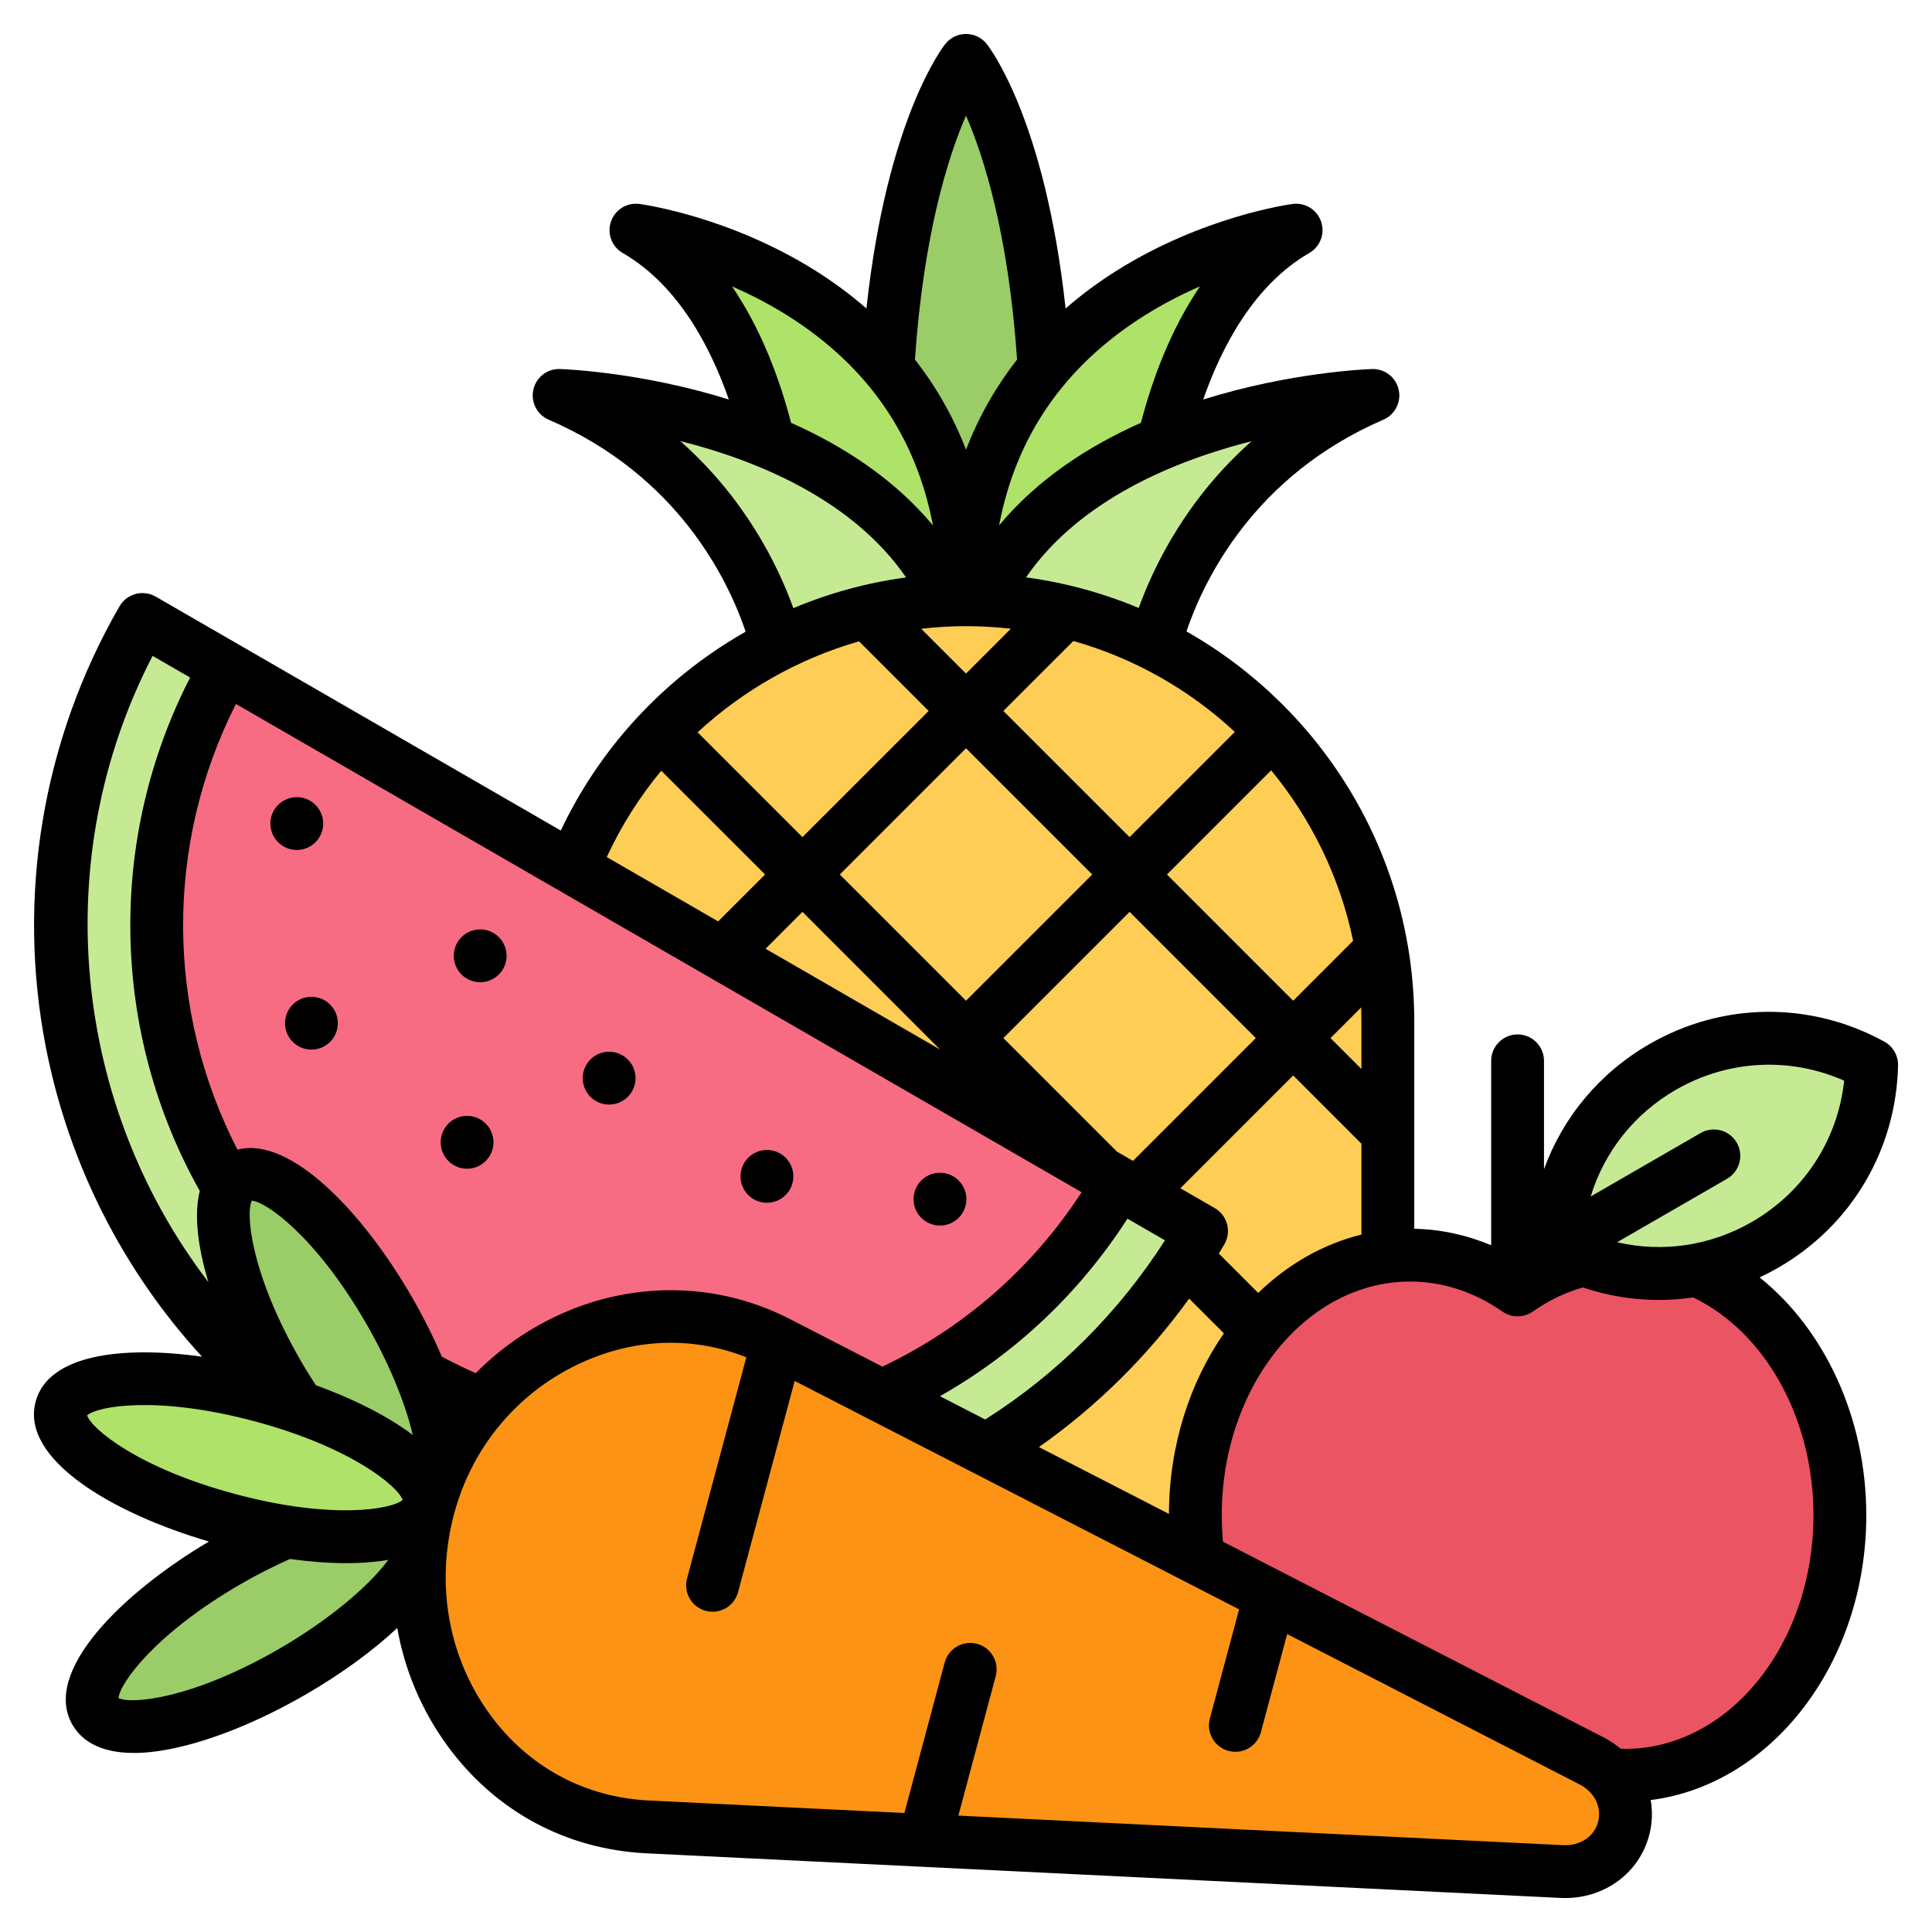
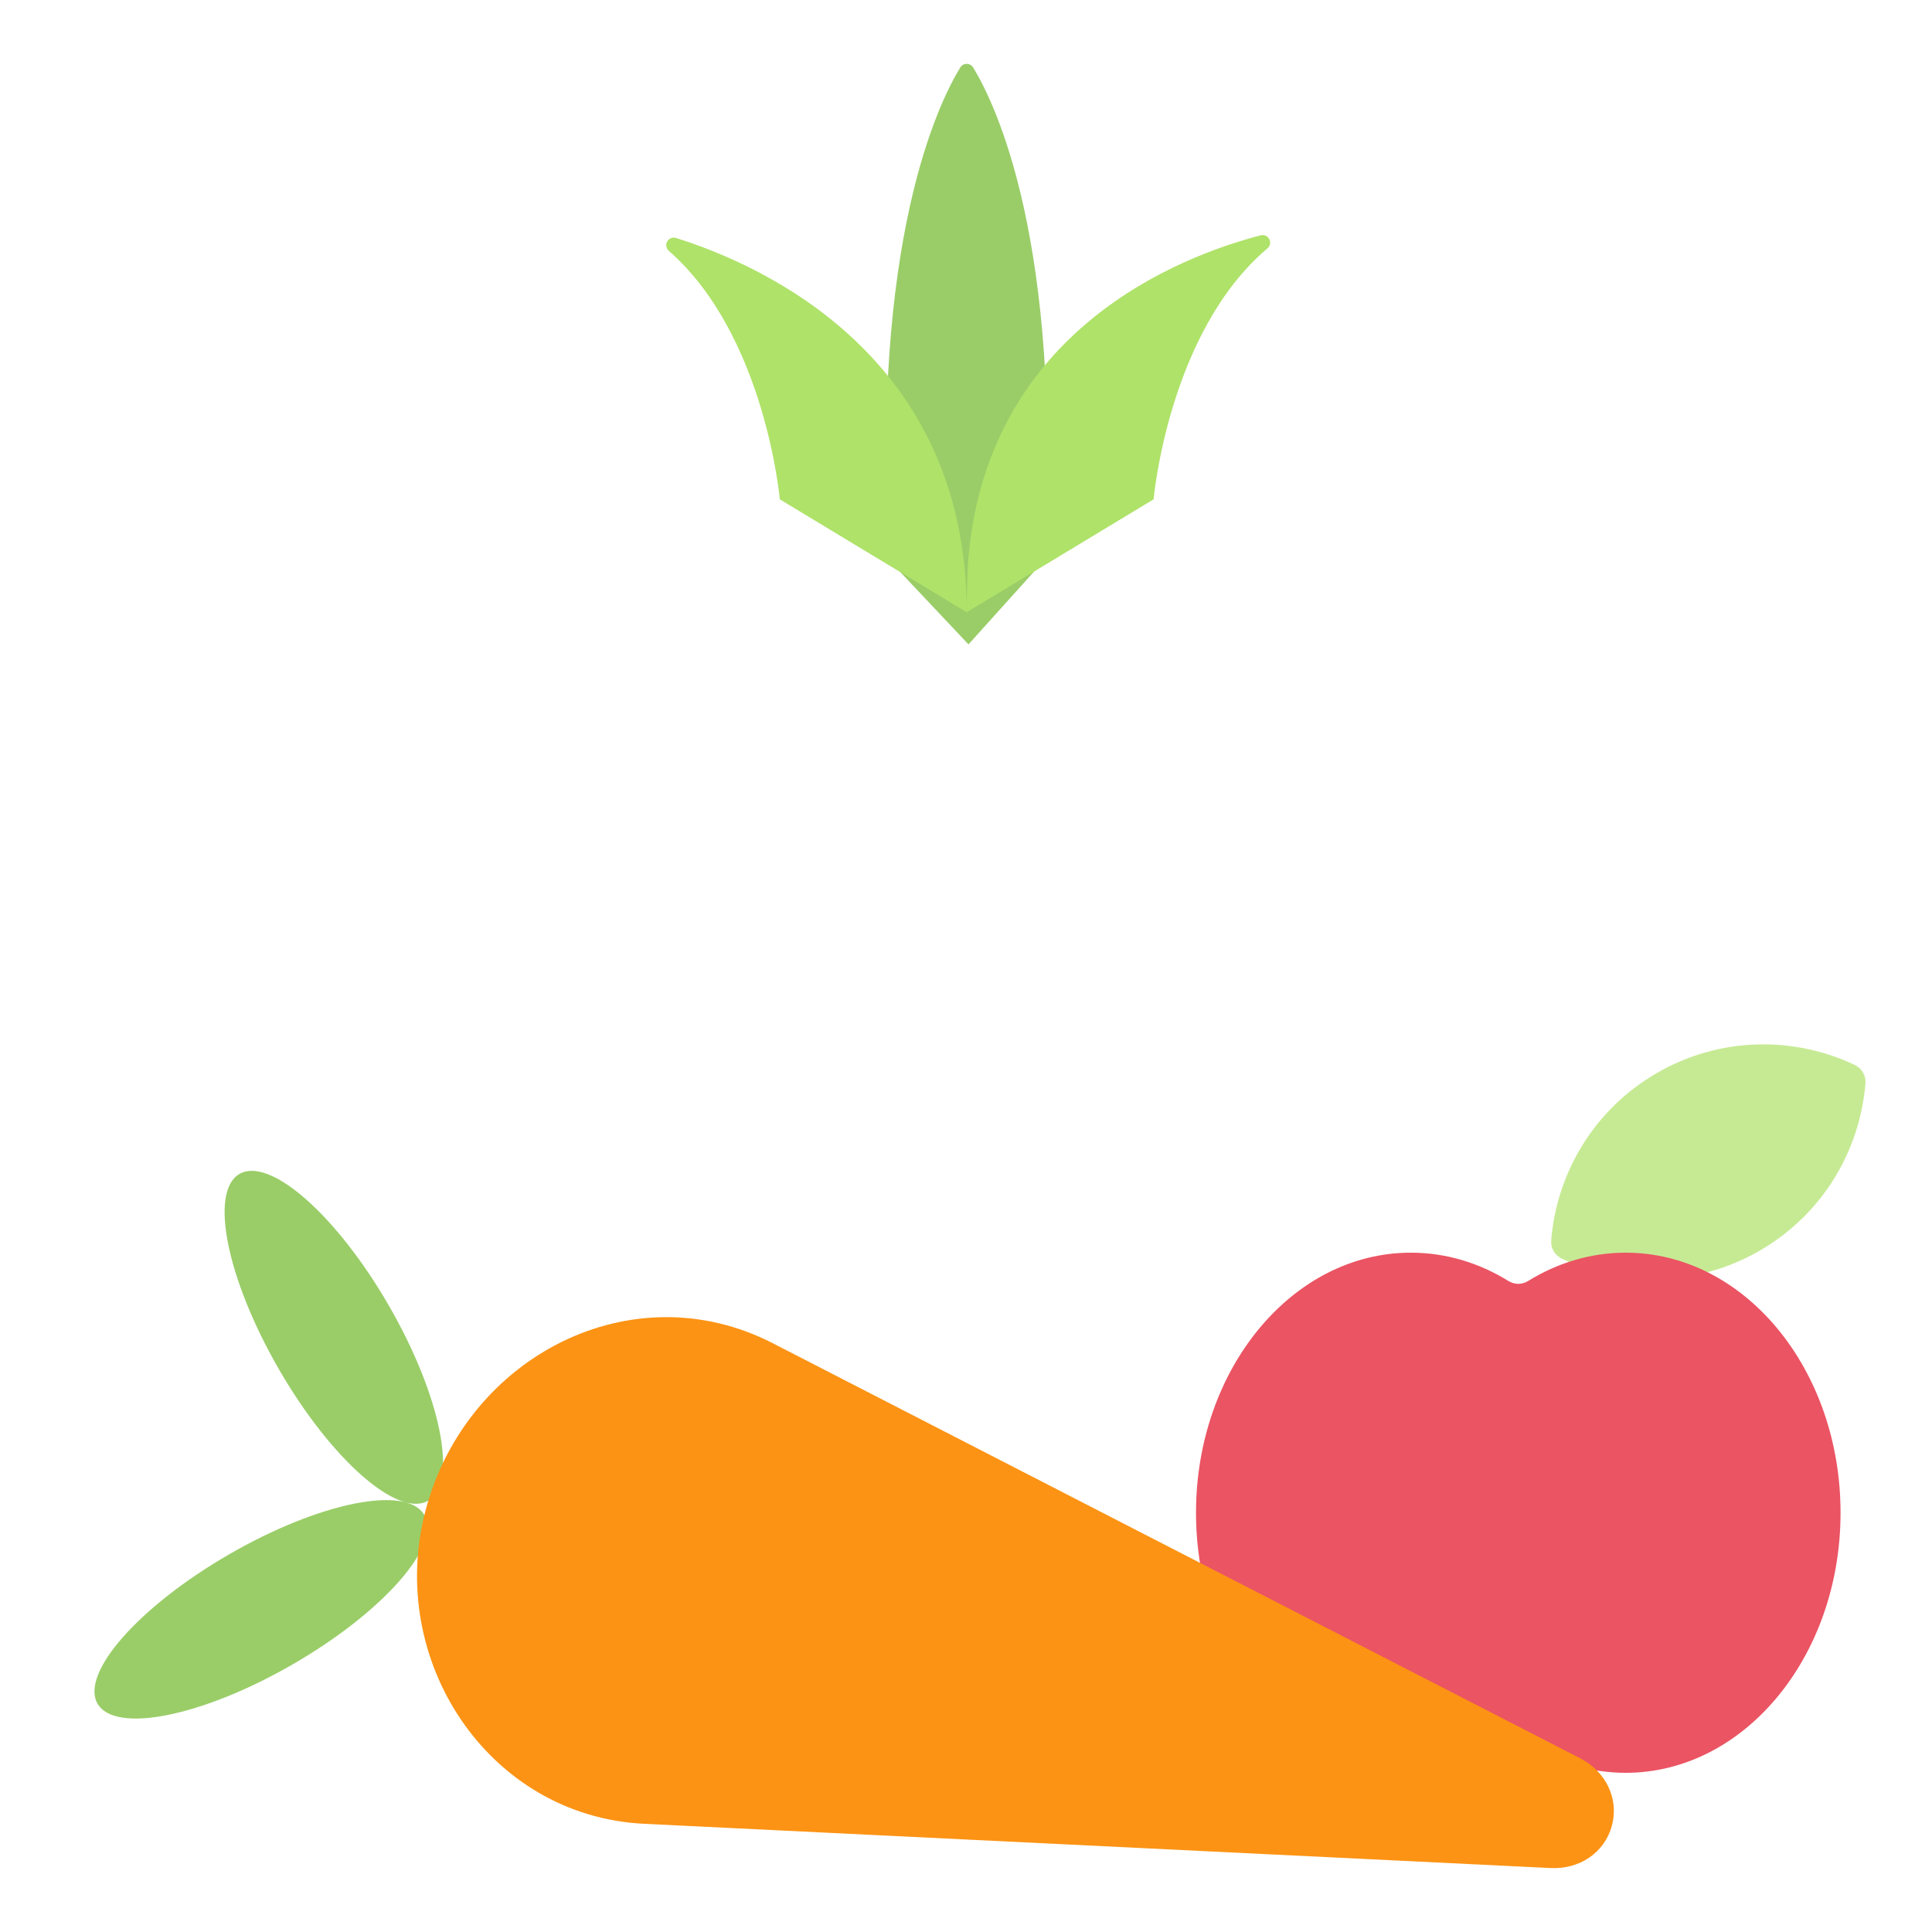
<svg xmlns="http://www.w3.org/2000/svg" id="Layer_1" viewBox="0 0 512 512">
  <g clip-rule="evenodd" fill-rule="evenodd">
    <g>
      <g>
        <path d="m235.616 148.455c-4.878-84.642 13.125-121.216 18.865-130.574.374-.61.989-.954 1.705-.954.715 0 1.33.344 1.704.954 5.741 9.358 23.743 45.932 18.865 130.574l-20.094 22.314z" fill="#9acd68" />
        <path d="m206.657 132.328s-3.822-43.435-29.407-65.848c-.719-.63-.895-1.651-.426-2.485.468-.832 1.428-1.213 2.339-.928 23.212 7.283 77.022 31.47 77.022 99.181l49.529-29.92s3.897-44.297 30.171-66.506c.722-.61.921-1.611.484-2.449-.435-.836-1.364-1.25-2.276-1.013-21.489 5.598-72.128 25.108-77.452 85.385-.299 3.385-.455 10.856-.455 14.503z" fill="#afe269" />
-         <path d="m305.716 172.468s7.665-40.788 48.757-63.634c.846-.47 1.231-1.451.93-2.37-.301-.917-1.187-1.48-2.145-1.362-24.708 3.062-84.363 15.591-97.071 65.65l-49.529 1.716s-7.665-40.788-48.757-63.634c-.846-.47-1.231-1.451-.93-2.37.301-.917 1.187-1.48 2.145-1.362 24.708 3.062 84.363 15.591 97.071 65.65z" fill="#c6ea94" />
-         <path d="m256.186 158.291c61.488 0 111.796 50.308 111.796 111.795v68.602c0 61.487-50.308 111.795-111.795 111.795-61.488 0-111.795-50.308-111.795-111.795v-68.602c-.001-61.487 50.307-111.795 111.794-111.795z" fill="#fdcd56" />
      </g>
      <g>
        <path d="m411.085 328.645c1.464-17.836 11.367-34.683 28.038-44.308s36.213-9.777 52.391-2.128c1.919.908 3.02 2.813 2.846 4.93-1.464 17.836-11.367 34.683-28.038 44.308s-36.213 9.777-52.391 2.128c-1.919-.908-3.019-2.814-2.846-4.93z" fill="#c6ea94" />
        <path d="m373.892 331.972c9.304 0 18.086 2.703 25.841 7.493 1.651 1.02 3.604 1.02 5.255 0 7.755-4.79 16.537-7.493 25.84-7.493 31.445 0 56.936 30.857 56.936 68.921s-25.491 68.921-56.936 68.921c-9.303 0-18.086-2.702-25.84-7.492-1.651-1.02-3.604-1.02-5.255 0-7.755 4.79-16.537 7.492-25.841 7.492-31.445 0-56.936-30.857-56.936-68.921s25.491-68.921 56.936-68.921z" fill="#eb5463" />
      </g>
      <g>
-         <path d="m32.899 172.908c-37.519 75.951-10.069 169.014 64.341 211.974 74.41 42.961 168.729 20.203 215.745-50.266 1.592-2.385 2.07-5.031 1.419-7.824-.652-2.792-2.255-4.953-4.738-6.387l-262.8-151.727c-2.483-1.433-5.156-1.742-7.9-.91-2.745.831-4.798 2.569-6.067 5.14z" fill="#c6ea94" />
-         <path d="m296.562 312.84c-37.724 65.34-121.255 87.722-186.596 49.998-65.34-37.724-87.722-121.255-49.998-186.596z" fill="#f76c82" />
+         <path d="m296.562 312.84z" fill="#f76c82" />
      </g>
      <g>
        <path d="m63.469 311.103c-8.053 4.65-3.389 27.804 10.418 51.718s31.527 39.53 39.58 34.881 3.389-27.804-10.418-51.718c-13.806-23.914-31.527-39.531-39.58-34.881zm-37.617 140.386c-4.649-8.053 10.968-25.774 34.881-39.581 23.914-13.807 47.068-18.471 51.718-10.418s-10.967 25.774-34.881 39.581c-23.913 13.806-47.068 18.471-51.718 10.418z" fill="#9acd68" />
-         <path d="m14.708 374.037c2.57-8.982 27.741-10.47 56.221-3.323s49.484 20.222 46.914 29.204-27.741 10.47-56.221 3.323-49.484-20.222-46.914-29.204z" fill="#afe269" />
        <path d="m418.765 465.964-213.956-109.985c-37.396-19.224-81.118 3.563-91.963 44.04-10.694 39.911 16.572 81.292 57.841 83.306l240.284 11.728c7.508.366 14.253-3.986 16.199-11.248s-1.719-14.403-8.405-17.841z" fill="#fc9314" />
      </g>
    </g>
-     <path d="m168.424 285.72c0 3.86-3.129 7-6.997 7-3.873 0-7.002-3.14-7.002-7 0-3.871 3.129-6.999 7.002-6.999 3.868 0 6.997 3.128 6.997 6.999zm73.679 32.069c0-3.869 3.134-7 7.002-7 3.858 0 7.001 3.131 7.001 7 0 3.86-3.143 7.001-7.001 7.001-3.868.001-7.002-3.141-7.002-7.001zm-31.856-6.04c0 3.871-3.134 7.001-7.002 7.001-3.863 0-7.002-3.13-7.002-7.001 0-3.86 3.139-7 7.002-7 3.868.001 7.002 3.14 7.002 7zm-75.995-58.449c0 3.86-3.139 6.999-6.997 6.999-3.873 0-7.002-3.139-7.002-6.999 0-3.869 3.129-7 7.002-7 3.859 0 6.997 3.131 6.997 7zm-55.6-28.05c-3.868 0-6.997-3.13-6.997-7.001 0-3.86 3.129-6.999 6.997-6.999 3.863 0 7.002 3.139 7.002 6.999 0 3.871-3.139 7.001-7.002 7.001zm10.875 45.91c0 3.869-3.134 7-7.002 7-3.858 0-6.997-3.13-6.997-7 0-3.871 3.139-7.001 6.997-7.001 3.868.001 7.002 3.131 7.002 7.001zm41.248 31.561c0 3.869-3.129 7-7.002 7-3.868 0-6.997-3.131-6.997-7 0-3.86 3.129-7.001 6.997-7.001 3.873-.001 7.002 3.141 7.002 7.001zm299.869 160.748c-.381 0-.748-.02-1.129-.029-1.369-1.14-2.87-2.16-4.532-3.011l-100.882-51.86c-.207-2.329-.325-4.68-.325-7.029 0-34.141 22.398-61.92 49.926-61.92 8.573 0 17.02 2.75 24.464 7.959 2.409 1.691 5.619 1.691 8.028 0 4.179-2.93 8.63-5.07 13.279-6.389 6.55 2.209 13.331 3.31 20.112 3.31 3.049 0 6.098-.231 9.129-.671 19.142 9.24 31.871 32.13 31.871 57.711-.001 34.15-22.4 61.929-49.941 61.929zm-7.139 19.361c1.04-3.91-.931-7.9-4.922-9.95l-77.472-39.83-6.969 26.009c-.838 3.13-3.67 5.191-6.757 5.191-.602 0-1.21-.081-1.821-.241-3.731-1-5.948-4.84-4.941-8.569l7.75-28.94-117.779-60.54-15.001 55.979c-.838 3.13-3.661 5.19-6.757 5.19-.602 0-1.2-.081-1.812-.24-3.741-1-5.952-4.84-4.95-8.569l15.712-58.63c-13.834-5.47-28.925-5.11-43.074 1.16-16.996 7.529-29.518 22.219-34.364 40.309-5.002 18.67-1.543 38.05 9.496 53.191 10.121 13.88 25.099 21.98 42.18 22.809l67.642 3.31 10.686-39.89c1.002-3.729 4.842-5.941 8.573-4.95 3.736 1 5.948 4.84 4.95 8.58l-9.9 36.949 160.298 7.83c4.47.202 8.183-2.258 9.232-6.158zm-349.61-45.82c-23.081 13.321-39.159 14.679-42.481 12.999.221-3.698 9.43-16.958 32.501-30.278 4.301-2.48 8.639-4.68 12.931-6.581 5.228.721 10.258 1.101 14.888 1.101 1.689 0 3.341-.041 4.922-.151 2.296-.14 4.371-.389 6.258-.72-5.511 7.42-16.361 16.32-29.019 23.63zm-50.811-61.911c2.772-2.479 18.648-5.328 44.392 1.561 25.739 6.9 38.068 17.32 39.23 20.84-2.771 2.479-18.662 5.331-44.392-1.569-25.739-6.892-38.072-17.311-39.23-20.832zm17.359-201.289 9.943 5.74c-21.97 42.76-21.09 93.98 2.55 136.059-.983 4-1.092 9.371.367 16.6.48 2.421 1.139 4.95 1.92 7.56-35.898-46.889-42.716-112.05-14.78-165.959zm134.799 30.44 27.513 27.5-12.432 12.429-29.527-17.05c3.84-8.31 8.72-15.979 14.446-22.879zm52.415-34.289c-15.952 4.57-30.643 12.889-42.783 24.108l27.782 27.781 33.447-33.44zm-47.385-53.081c20.46 5.171 45.644 15.53 59.854 36.15-10.3 1.38-20.333 4.119-29.88 8.139-4.041-11.229-12.671-28.979-29.974-44.289zm13.722-40.98c7.82 11.49 12.663 24.651 15.651 36.15 13.731 6.1 27.259 14.791 37.592 27.179-4.451-23.549-17.274-42.149-38.284-55.449-5.068-3.21-10.16-5.8-14.959-7.88zm62.009-45.268c4.762 10.979 11.242 31.427 13.533 64.649-5.27 6.738-9.961 14.65-13.533 23.89-3.567-9.24-8.258-17.152-13.538-23.89 2.301-33.231 8.781-53.691 13.538-64.649zm47.051 53.148c-21.02 13.3-33.828 31.9-38.279 55.449 10.319-12.389 23.852-21.079 37.583-27.179 2.997-11.5 7.84-24.66 15.646-36.15-4.791 2.08-9.878 4.67-14.95 7.88zm-1.28 77.339c-9.411-3.939-19.429-6.709-29.871-8.109 14.182-20.541 39.333-30.9 59.779-36.09-17.236 15.281-25.857 32.98-29.908 44.199zm31.659 181.522c7.811-7.551 17.142-12.96 27.362-15.461v-24.081l-18.088-18.099-29.894 29.9 9.11 5.26c1.609.919 2.781 2.45 3.261 4.25.48 1.79.23 3.7-.701 5.311-.48.84-.988 1.649-1.487 2.479zm-34.647-19.681c-12.62 19.62-29.551 35.641-49.69 47.05l11.999 6.17c19.091-12.08 35.4-28.351 47.629-47.479zm-49.662-44.831-46.236-26.698 9.769-9.78zm40.331-46.379-33.452 33.449-33.447-33.449 33.447-33.45zm9.9-9.9 27.89-27.889c-11.999-11.15-26.61-19.521-42.801-24.09l-18.54 18.539zm-3.383 83.319-30.068-30.069 33.451-33.45 33.452 33.45-32.553 32.55zm46.735-39.958-33.451-33.46 27.607-27.61c10.602 12.859 18.21 28.279 21.73 45.169zm18.088 5.529v12.559l-8.192-8.199 8.122-8.121c.037 1.252.07 2.502.07 3.761zm-104.792-104.801c4.019 0 7.981.241 11.881.682l-11.881 11.889-11.867-11.871c3.91-.459 7.877-.7 11.867-.7zm-172.297 201.161c8.677 3.15 16.46 6.921 22.6 10.999 1.106.732 2.118 1.462 3.078 2.18-1.991-8.59-6.381-19.199-12.371-29.578-13.321-23.07-26.567-32.292-30.28-32.502-1.67 3.322-.32 19.402 13.011 42.481 1.261 2.191 2.602 4.33 3.962 6.42zm125.581-17.559 24.558 12.629c21.65-10.281 39.738-26.14 52.791-46.221l-224.11-129.389c-18.813 37.08-18.653 81.13.4 118.1 14.117-3.66 33.409 16.85 46.218 39.039 3.049 5.29 5.713 10.621 7.943 15.82 2.936 1.57 5.938 3.04 8.988 4.38 6.513-6.58 14.248-11.99 22.968-15.85 19.569-8.669 41.521-8.129 60.244 1.492zm66.037 33.949 34.458 17.71c.061-18.151 5.524-34.821 14.564-47.851l-9.213-9.209c-10.997 15.24-24.478 28.57-39.809 39.35zm168.768-94.66c13.825-7.981 30.214-8.81 44.632-2.441-1.689 15.669-10.611 29.44-24.441 37.431-11.049 6.38-23.73 8.17-35.738 5.389l29.151-16.82c3.336-1.939 4.489-6.22 2.56-9.569-1.929-3.34-6.221-4.491-9.562-2.561l-29.151 16.83c3.6-11.79 11.491-21.879 22.549-28.259zm22.224 49.7c1.68-.79 3.336-1.651 4.969-2.59 19.368-11.181 31.231-31.22 31.72-53.61.052-2.601-1.35-5.031-3.628-6.281-19.631-10.769-42.924-10.519-62.282.66-13.208 7.621-22.92 19.361-27.922 33.159v-28.738c0-3.86-3.129-7.001-6.997-7.001-3.859 0-7.002 3.141-7.002 7.001v48.879c-6.508-2.739-13.387-4.229-20.38-4.369v-54.9c0-44.28-24.351-82.981-60.372-103.409 4.639-13.69 17.923-41.311 52.194-56.11 3.077-1.342 4.79-4.682 4.047-7.961-.739-3.281-3.699-5.58-7.068-5.459-1.661.05-21.692.879-44.731 8.07 4.818-13.821 13.382-30.31 28.111-38.821 2.898-1.669 4.211-5.15 3.129-8.31-1.068-3.169-4.24-5.13-7.548-4.689-.95.128-23.64 3.27-46.533 17.609-4.447 2.79-9.077 6.13-13.632 10.091-5.458-50.31-20.248-69.282-20.925-70.129-1.331-1.662-3.341-2.622-5.463-2.622-2.118 0-4.132.96-5.458 2.621-.678.847-15.481 19.82-20.93 70.129-4.55-3.961-9.18-7.301-13.627-10.091-22.902-14.339-45.583-17.481-46.533-17.609-3.322-.441-6.479 1.52-7.548 4.689-1.082 3.16.226 6.641 3.115 8.31 14.742 8.51 23.302 24.991 28.125 38.821-23.043-7.191-43.074-8.02-44.745-8.07-3.369-.141-6.329 2.178-7.058 5.459-.739 3.279.96 6.619 4.052 7.961 34.331 14.818 47.592 42.519 52.208 56.18-3.139 1.79-6.206 3.709-9.199 5.79-17.26 12.01-30.892 28.119-39.79 46.91l-107.37-62.001c-1.609-.919-3.52-1.169-5.308-.689-1.802.48-3.332 1.651-4.263 3.259-20.438 35.411-27.36 76.99-19.478 117.081 6.047 30.75 20.45 59.031 41.338 81.79-21.17-2.979-40.75-.57-44.091 11.9-4.089 15.251 20.37 29.61 45.921 37.08-23.33 13.841-44.227 34.6-36.172 48.55 2.122 3.68 6.64 7.481 16.272 7.481 2.852 0 6.141-.331 9.961-1.101 10.569-2.129 23.165-7.22 35.47-14.319 9.449-5.461 17.82-11.571 24.379-17.689 1.976 11.17 6.437 21.82 13.26 31.159 12.658 17.359 31.419 27.5 52.796 28.549l242.25 11.821h.014c.4.02.809.029 1.219.029 10.531 0 19.561-6.671 22.21-16.55.852-3.16.96-6.36.433-9.42 32.059-4.049 57.129-36.35 57.129-75.489.002-25.602-10.919-49.131-28.269-63.011z" />
  </g>
</svg>